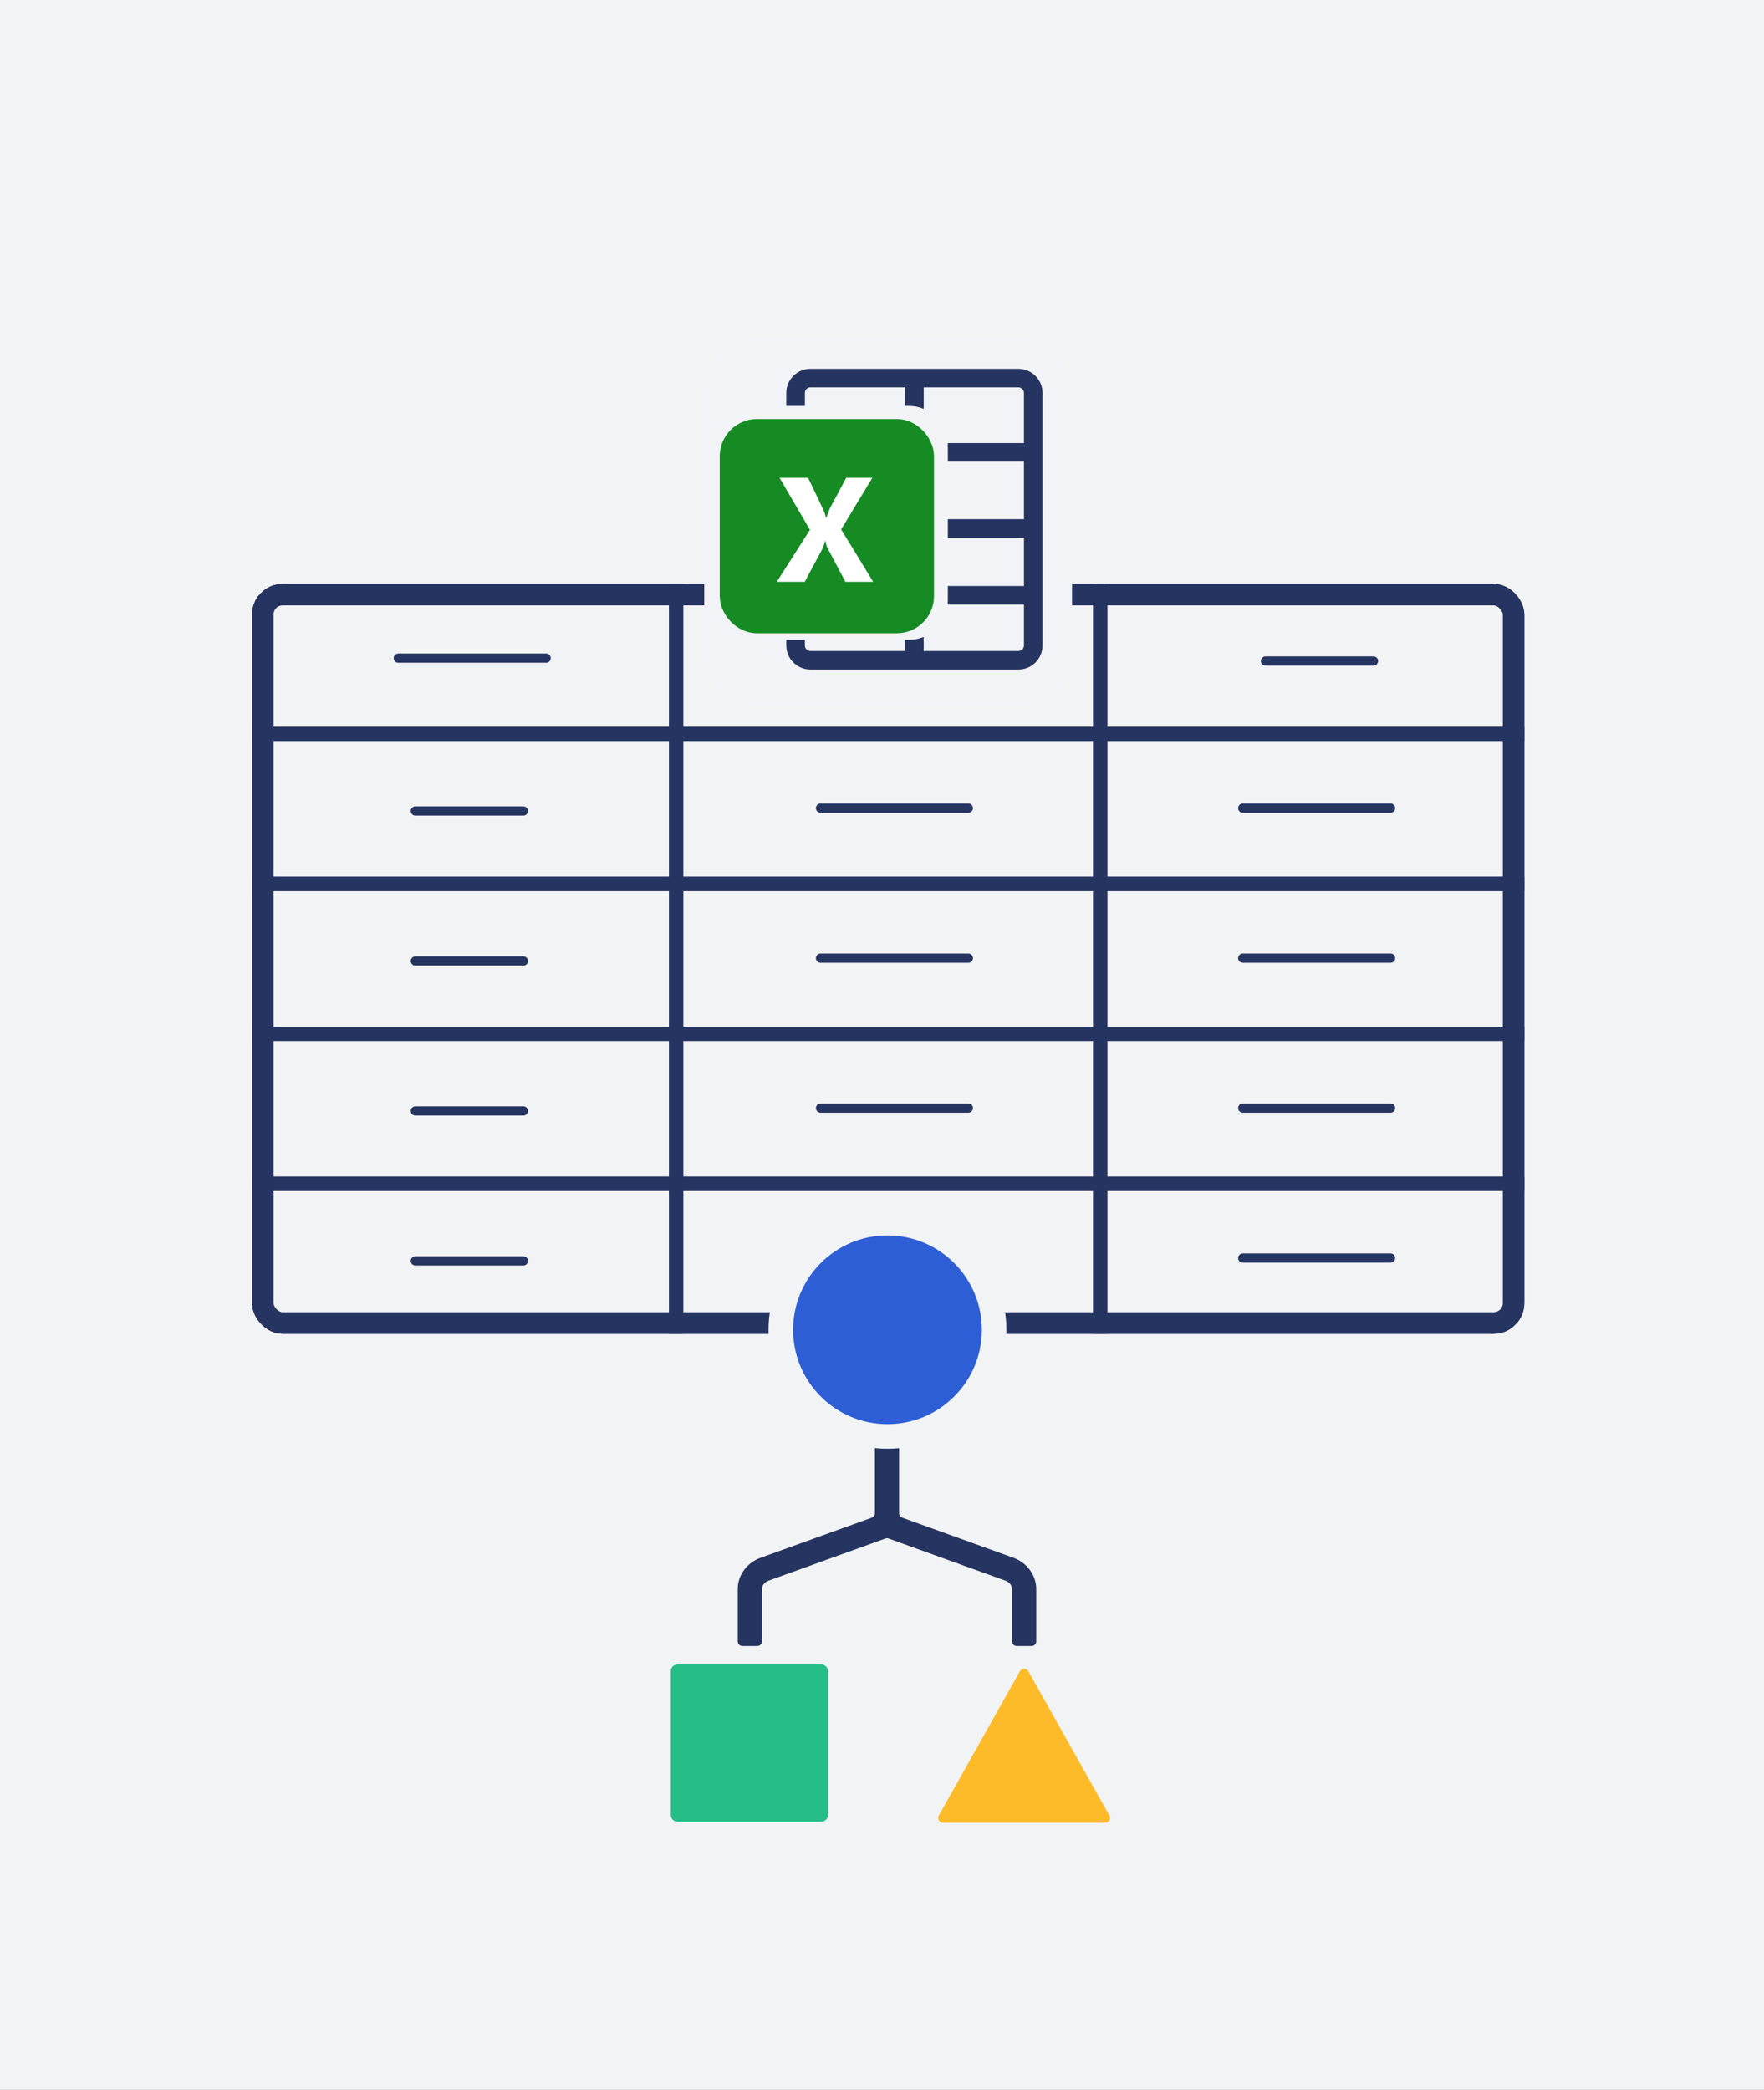
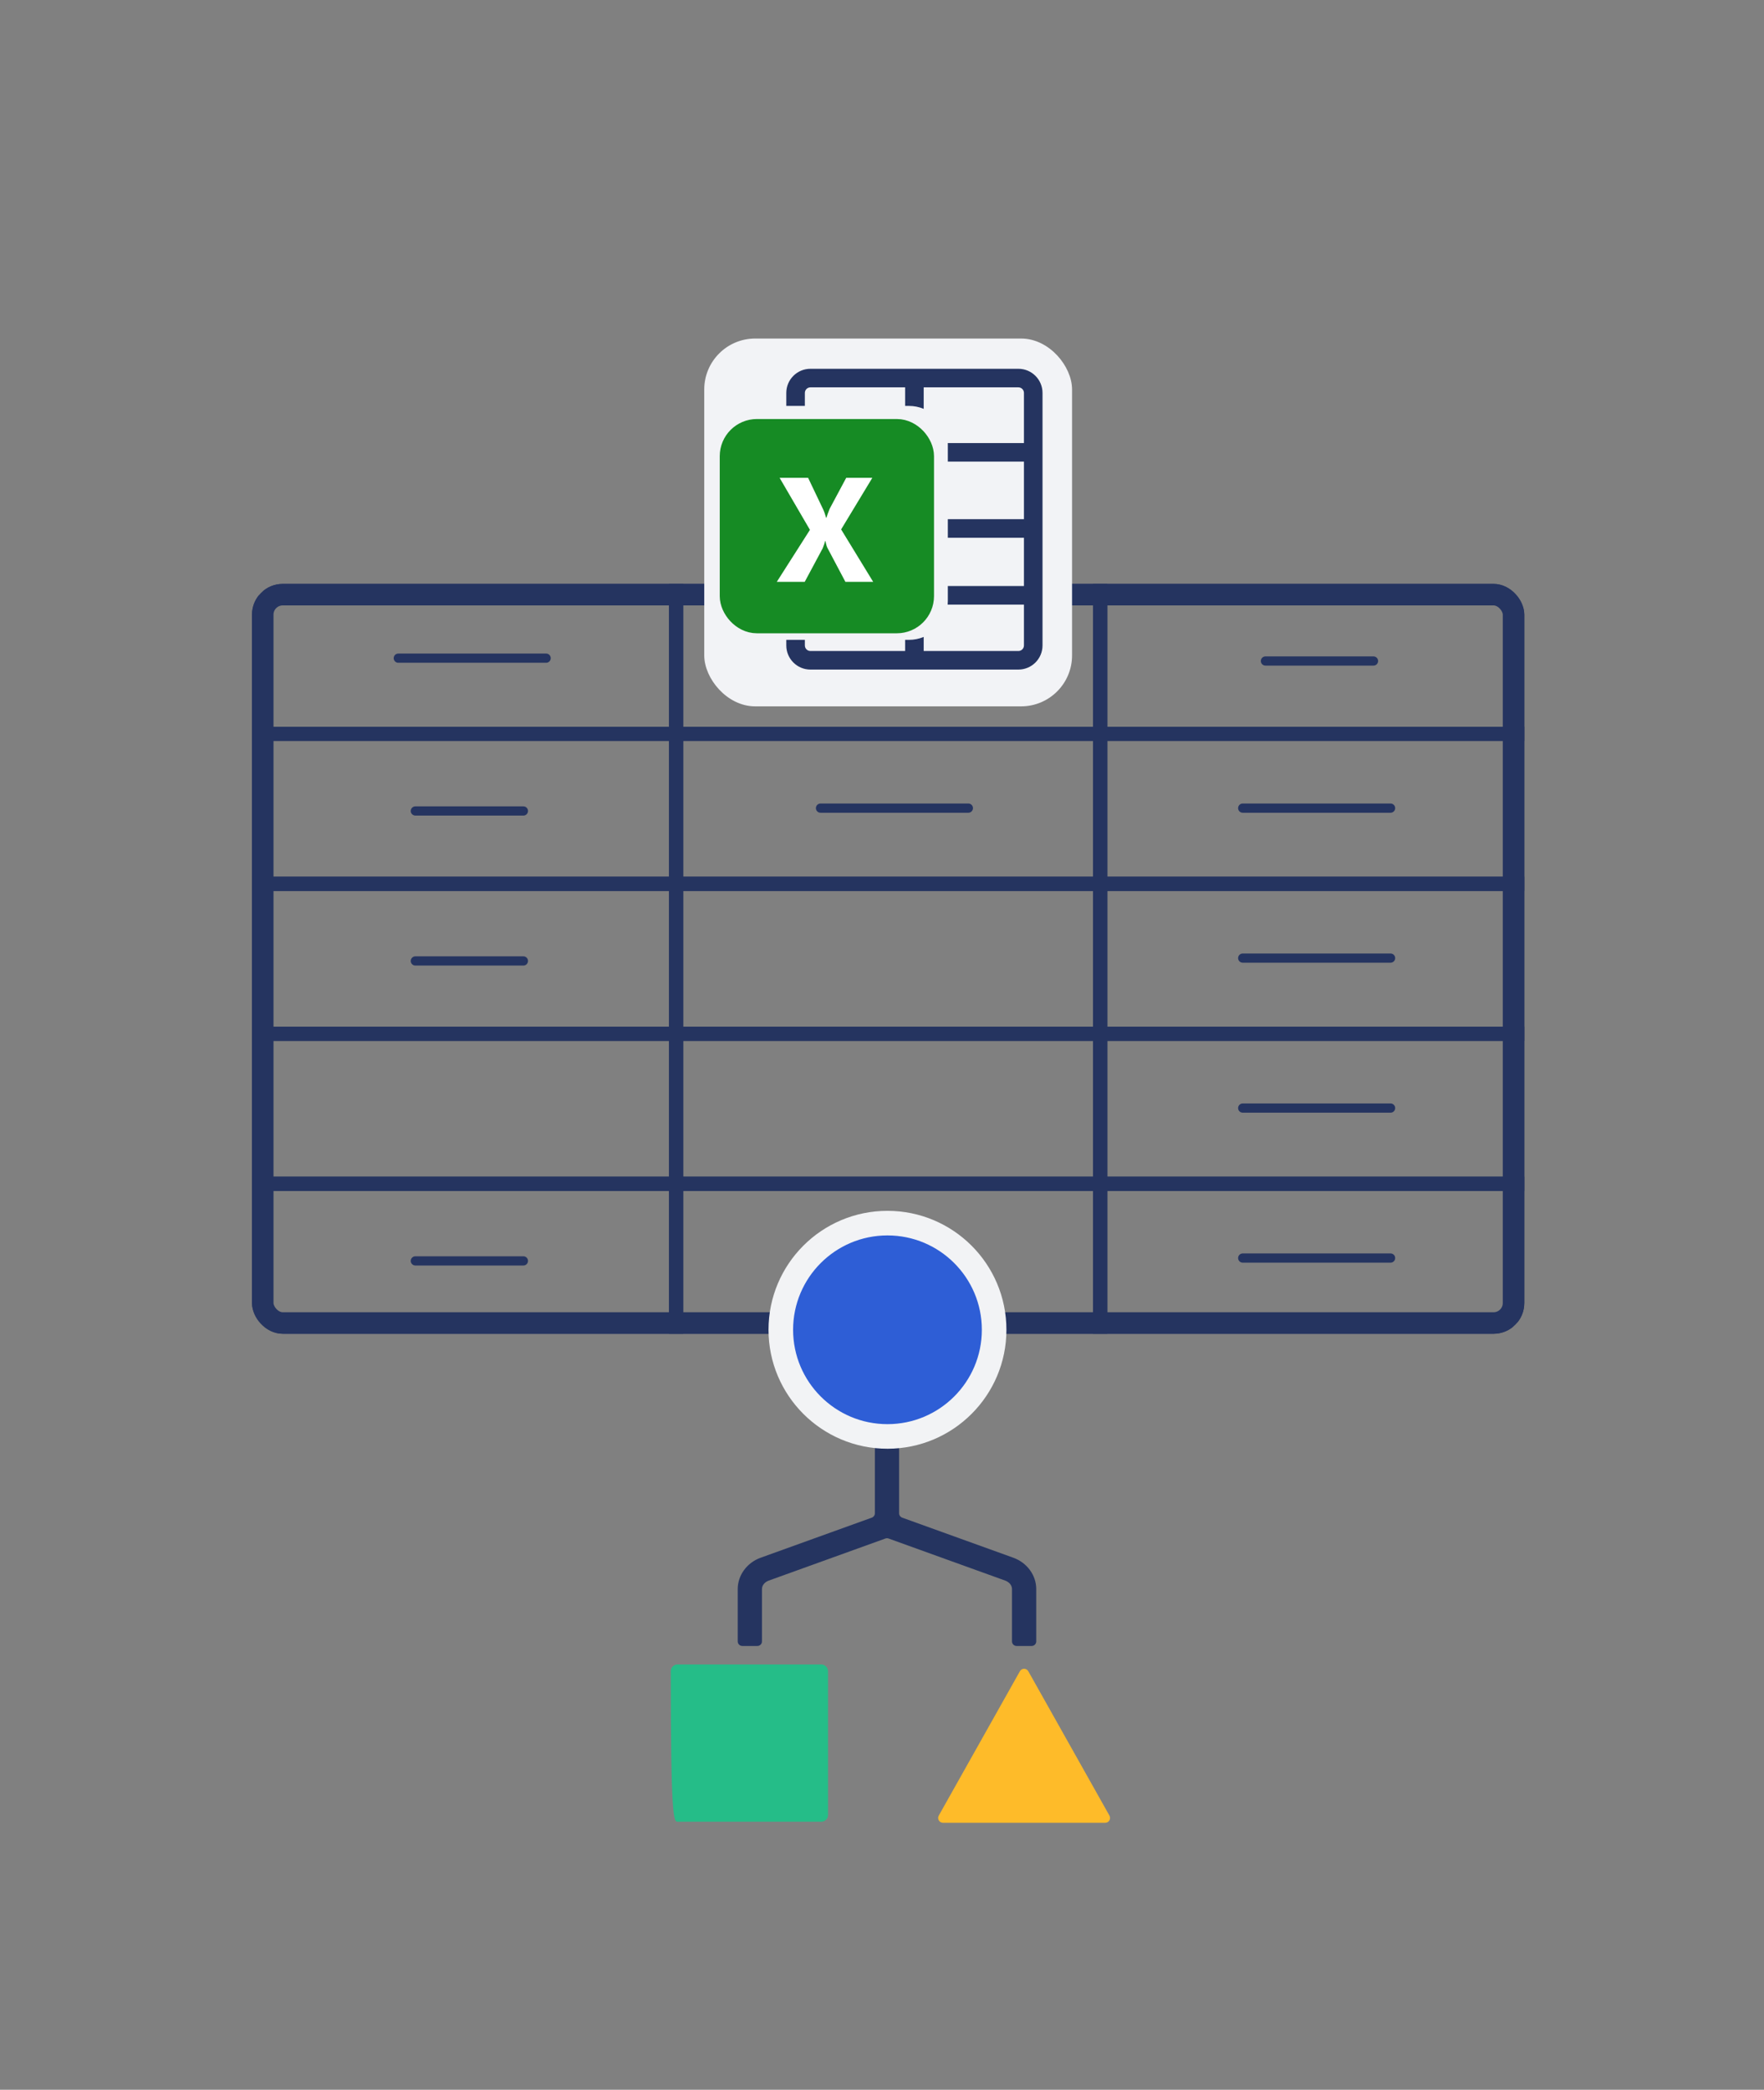
<svg xmlns="http://www.w3.org/2000/svg" width="287" height="340" viewBox="0 0 287 340" fill="none">
  <rect x="0" y="0" width="287" height="340" fill="#808080" stroke="none" />
  <g clip-path="url(#clip0_1207_83604)">
-     <rect width="296" height="352" transform="translate(-9 -6)" fill="#F2F3F5" />
    <g clip-path="url(#clip1_1207_83604)">
      <rect x="41" y="95" width="69" height="24.4" stroke="#253460" stroke-width="2.313" />
      <path d="M64.802 107.081H88.856" stroke="#253460" stroke-width="1.5" stroke-linecap="round" />
      <rect x="110" y="95" width="69" height="24.4" stroke="#253460" stroke-width="2.313" />
      <path d="M133.495 107.081H157.55" stroke="#253460" stroke-width="1.5" stroke-linecap="round" />
      <rect x="179" y="95" width="69" height="24.4" stroke="#253460" stroke-width="2.313" />
      <path d="M205.886 107.544H223.464" stroke="#253460" stroke-width="1.5" stroke-linecap="round" />
      <rect x="41" y="119.4" width="69" height="24.4" stroke="#253460" stroke-width="2.313" />
      <path d="M67.577 131.943H85.156" stroke="#253460" stroke-width="1.5" stroke-linecap="round" />
      <rect x="110" y="119.4" width="69" height="24.4" stroke="#253460" stroke-width="2.313" />
      <path d="M133.495 131.481H157.55" stroke="#253460" stroke-width="1.5" stroke-linecap="round" />
      <rect x="179" y="119.4" width="69" height="24.4" stroke="#253460" stroke-width="2.313" />
      <path d="M202.188 131.481H226.242" stroke="#253460" stroke-width="1.5" stroke-linecap="round" />
      <rect x="41" y="143.8" width="69" height="24.4" stroke="#253460" stroke-width="2.313" />
      <path d="M67.577 156.344H85.156" stroke="#253460" stroke-width="1.5" stroke-linecap="round" />
      <rect x="110" y="143.8" width="69" height="24.4" stroke="#253460" stroke-width="2.313" />
-       <path d="M133.495 155.881H157.55" stroke="#253460" stroke-width="1.5" stroke-linecap="round" />
      <rect x="179" y="143.8" width="69" height="24.4" stroke="#253460" stroke-width="2.313" />
      <path d="M202.188 155.881H226.242" stroke="#253460" stroke-width="1.5" stroke-linecap="round" />
      <rect x="41" y="168.2" width="69" height="24.4" stroke="#253460" stroke-width="2.313" />
-       <path d="M67.577 180.743H85.156" stroke="#253460" stroke-width="1.5" stroke-linecap="round" />
      <rect x="110" y="168.2" width="69" height="24.4" stroke="#253460" stroke-width="2.313" />
-       <path d="M133.495 180.281H157.55" stroke="#253460" stroke-width="1.5" stroke-linecap="round" />
      <rect x="179" y="168.2" width="69" height="24.4" stroke="#253460" stroke-width="2.313" />
      <path d="M202.188 180.281H226.242" stroke="#253460" stroke-width="1.5" stroke-linecap="round" />
      <rect x="41" y="192.6" width="69" height="24.4" stroke="#253460" stroke-width="2.313" />
      <path d="M67.577 205.144H85.156" stroke="#253460" stroke-width="1.5" stroke-linecap="round" />
      <rect x="110" y="192.6" width="69" height="24.4" stroke="#253460" stroke-width="2.313" />
      <path d="M133.495 204.681H157.55" stroke="#253460" stroke-width="1.5" stroke-linecap="round" />
      <rect x="179" y="192.6" width="69" height="24.4" stroke="#253460" stroke-width="2.313" />
      <path d="M202.188 204.681H226.242" stroke="#253460" stroke-width="1.5" stroke-linecap="round" />
    </g>
    <rect x="42.75" y="96.75" width="203.5" height="118.5" rx="3.25" stroke="#253460" stroke-width="3.5" />
    <rect x="115.04" y="55.54" width="58.921" height="58.921" rx="7.825" fill="#F2F3F6" />
    <rect x="115.04" y="55.54" width="58.921" height="58.921" rx="7.825" stroke="#F2F3F6" stroke-width="0.921" />
    <path fill-rule="evenodd" clip-rule="evenodd" d="M131.856 60.001C129.687 60.001 127.929 61.759 127.929 63.928V66.042H130.95V63.928C130.95 63.427 131.355 63.021 131.856 63.021H147.262V66.042H147.866C148.722 66.042 149.538 66.211 150.283 66.518V63.021H165.689C166.19 63.021 166.595 63.427 166.595 63.928V72.083H154.203C154.208 72.183 154.21 72.284 154.21 72.385V75.104H166.595V84.469H154.21V87.49H166.595V95.344H154.21V97.76C154.21 97.964 154.201 98.166 154.182 98.365H166.595V105.011C166.595 105.511 166.19 105.917 165.689 105.917H150.283V103.628C149.538 103.935 148.722 104.104 147.866 104.104H147.262V105.917H131.856C131.355 105.917 130.95 105.511 130.95 105.011V104.104H127.929V105.011C127.929 107.18 129.687 108.938 131.856 108.938H165.689C167.858 108.938 169.616 107.18 169.616 105.011V63.928C169.616 61.759 167.858 60.001 165.689 60.001H131.856ZM127.929 68.459H130.95V68.458H127.929V68.459ZM147.262 68.458V68.459H147.866C148.778 68.459 149.617 68.769 150.283 69.29V69.29C149.617 68.769 148.778 68.458 147.866 68.458H147.262ZM151.782 72.083H151.782C151.789 72.183 151.793 72.284 151.793 72.386V75.104H151.793V72.385C151.793 72.284 151.79 72.183 151.782 72.083ZM151.793 84.469H151.793V87.49H151.793V84.469ZM151.793 95.344H151.793V97.761C151.793 97.966 151.777 98.168 151.747 98.365H151.747C151.778 98.168 151.793 97.966 151.793 97.76V95.344ZM150.283 100.856V100.856C150.178 100.938 150.069 101.015 149.956 101.086C150.069 101.015 150.178 100.938 150.283 100.856Z" fill="#253460" />
    <rect x="119.427" y="70.5" width="30.208" height="30.208" rx="3.723" fill="#168B24" stroke="#168B24" stroke-width="4.654" />
    <path d="M142.065 94.666H137.546L134.631 89.156C134.521 88.951 134.407 88.574 134.289 88.023H134.242C134.187 88.283 134.057 88.676 133.852 89.203L130.926 94.666H126.383L131.775 86.206L126.843 77.745H131.48L133.899 82.819C134.088 83.22 134.257 83.696 134.407 84.247H134.454C134.549 83.917 134.726 83.425 134.985 82.772L137.676 77.745H141.924L136.85 86.135L142.065 94.666Z" fill="white" />
    <path d="M164.877 253.442L146.778 246.915C146.483 246.809 146.284 246.528 146.284 246.214V235.698C146.284 235.284 145.951 234.951 145.537 234.951H143.087C142.673 234.951 142.34 235.284 142.34 235.698V246.214C142.34 246.528 142.141 246.809 141.846 246.915L123.747 253.442C121.523 254.246 120.027 256.29 120.027 258.53V267.049C120.027 267.463 120.361 267.796 120.774 267.796H123.225C123.638 267.796 123.971 267.463 123.971 267.049V258.53C123.971 257.937 124.409 257.398 125.084 257.155L144.058 250.311C144.221 250.252 144.401 250.252 144.564 250.311L163.537 257.155C164.213 257.398 164.65 257.939 164.65 258.53V267.049C164.65 267.463 164.983 267.796 165.397 267.796H167.848C168.261 267.796 168.594 267.463 168.594 267.049V258.53C168.594 256.29 167.098 254.246 164.875 253.442H164.877Z" fill="#253460" />
    <path d="M165.934 271.91L152.736 295.39C152.441 295.915 152.821 296.563 153.421 296.563H179.817C180.42 296.563 180.798 295.915 180.503 295.39L167.305 271.91C167.005 271.374 166.234 271.374 165.932 271.91H165.934Z" fill="#FEBB29" />
-     <path d="M133.62 270.804H110.225C109.62 270.804 109.129 271.295 109.129 271.901V295.296C109.129 295.901 109.62 296.392 110.225 296.392H133.62C134.226 296.392 134.717 295.901 134.717 295.296V271.901C134.717 271.295 134.226 270.804 133.62 270.804Z" fill="#25BD88" />
+     <path d="M133.62 270.804H110.225C109.62 270.804 109.129 271.295 109.129 271.901C109.129 295.901 109.62 296.392 110.225 296.392H133.62C134.226 296.392 134.717 295.901 134.717 295.296V271.901C134.717 271.295 134.226 270.804 133.62 270.804Z" fill="#25BD88" />
    <path d="M144.389 233.706C153.973 233.706 161.743 225.937 161.743 216.353C161.743 206.769 153.973 199 144.389 199C134.805 199 127.036 206.769 127.036 216.353C127.036 225.937 134.805 233.706 144.389 233.706Z" fill="#2E5ED6" stroke="#F2F3F5" stroke-width="4" />
  </g>
  <defs>
    <clipPath id="clip0_1207_83604">
      <rect width="296" height="352" fill="white" transform="translate(-9 -6)" />
    </clipPath>
    <clipPath id="clip1_1207_83604">
      <rect x="41" y="95" width="207" height="122" rx="5" fill="white" />
    </clipPath>
  </defs>
</svg>